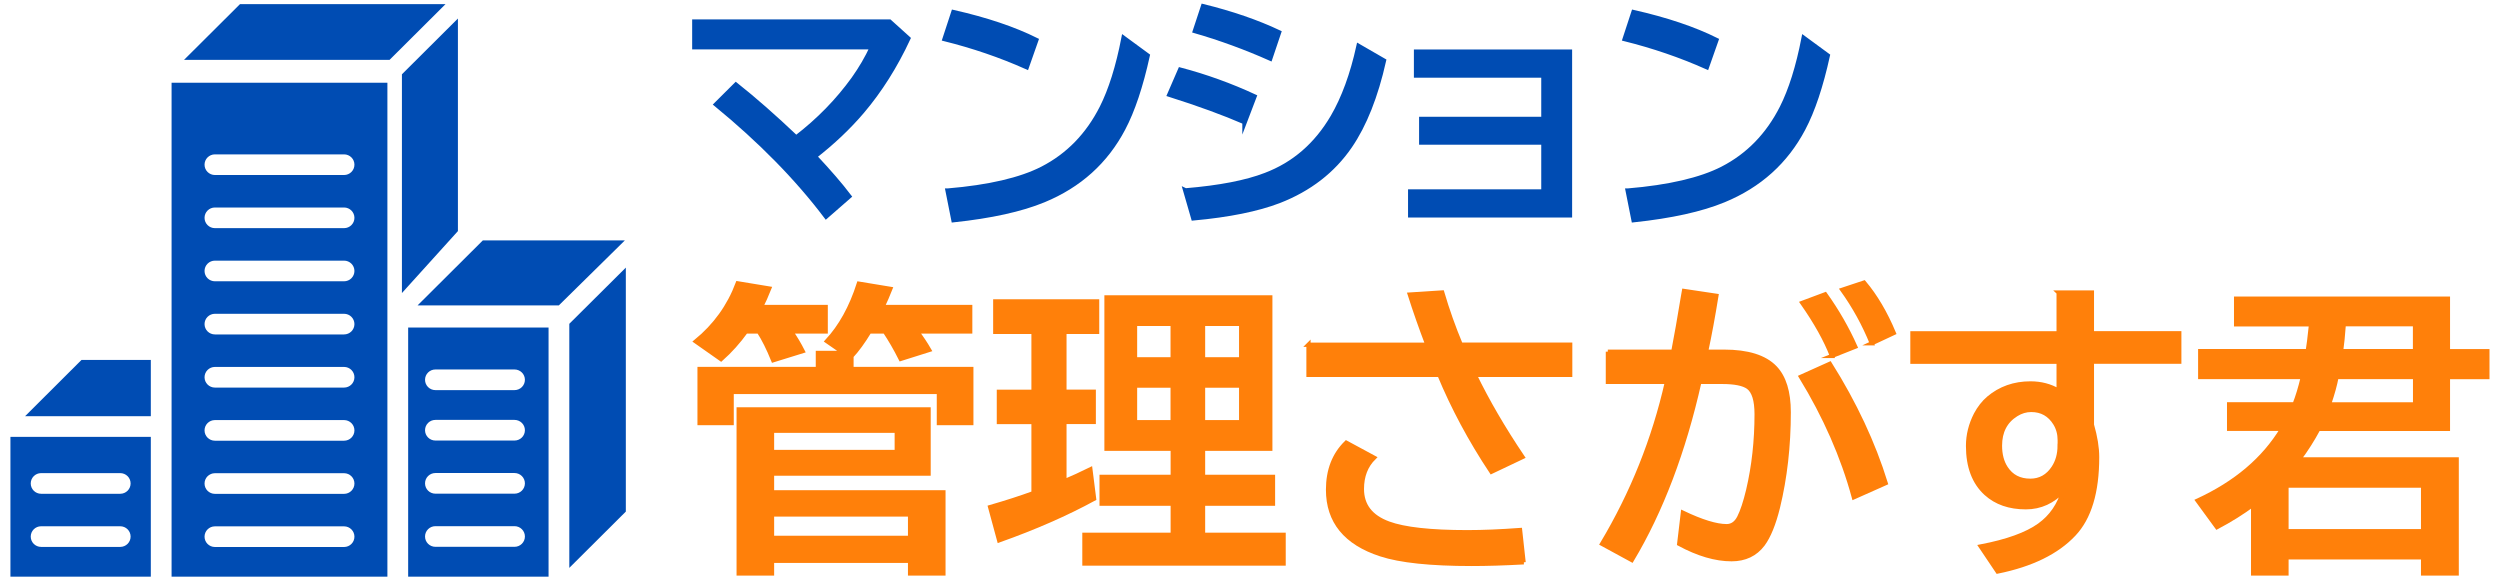
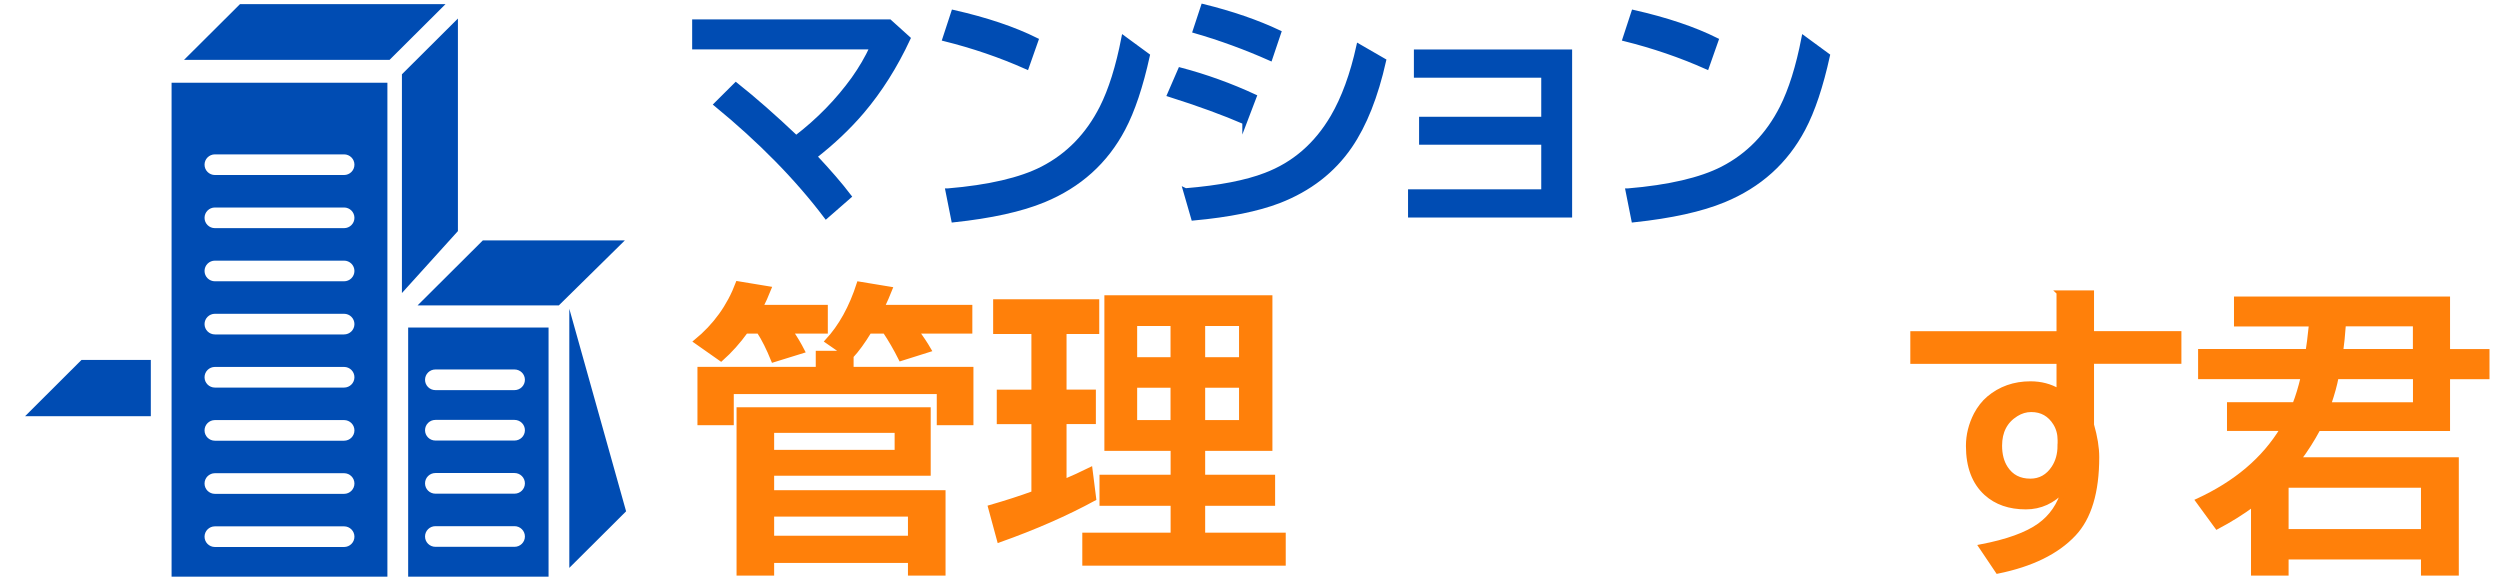
<svg xmlns="http://www.w3.org/2000/svg" width="198" height="46" viewBox="0 0 198 46" fill="none">
  <path d="M62.646 26.253C62.993 26.751 63.3 27.27 63.574 27.808L61.238 28.532C60.864 27.609 60.484 26.844 60.097 26.253H59.076C58.488 27.07 57.834 27.801 57.107 28.446L55.111 27.044C56.64 25.794 57.741 24.266 58.428 22.438L60.924 22.85C60.697 23.422 60.477 23.907 60.27 24.312H65.396V26.253H62.64H62.646ZM72.617 26.253C72.978 26.725 73.305 27.217 73.592 27.715L71.336 28.426C70.929 27.615 70.508 26.891 70.081 26.253H68.86C68.359 27.077 67.885 27.728 67.438 28.207V29.224H76.929V33.511H74.359V31.045H57.948V33.511H55.405V29.224H64.775V27.948H66.831L65.496 27.024C66.577 25.861 67.418 24.345 68.019 22.465L70.515 22.877C70.328 23.349 70.121 23.834 69.894 24.312H76.842V26.253H72.617ZM73.545 32.42V37.511H61.145V38.993H74.72V45.42H72.077V44.417H61.145V45.42H58.502V32.42H73.545ZM61.145 34.115V35.797H71.022V34.115H61.145ZM61.145 40.748V42.596H72.077V40.748H61.145Z" fill="#FF800A" stroke="#FF800A" stroke-width="0.334" stroke-miterlimit="10" />
  <path d="M84.303 26.279V31.025H86.626V33.417H84.303V38.116C84.938 37.85 85.618 37.538 86.359 37.172L86.653 39.498C84.47 40.688 81.961 41.791 79.131 42.795L78.417 40.163C79.705 39.791 80.853 39.419 81.854 39.053V33.424H79.111V31.031H81.854V26.286H78.824V23.867H86.893V26.286H84.303V26.279ZM100.608 23.554V35.544H95.282V37.764H100.822V39.891H95.282V42.356H101.663V44.636H85.885V42.356H92.88V39.891H87.247V37.764H92.88V35.544H87.634V23.554H100.608ZM89.896 25.654V28.459H92.873V25.654H89.896ZM89.896 30.539V33.437H92.873V30.539H89.896ZM98.299 28.459V25.654H95.282V28.459H98.299ZM98.299 33.437V30.539H95.282V33.437H98.299Z" fill="#FF800A" stroke="#FF800A" stroke-width="0.334" stroke-miterlimit="10" />
-   <path d="M103.625 27.303H113.049C112.541 25.974 112.074 24.644 111.654 23.328L114.223 23.162C114.63 24.551 115.118 25.927 115.692 27.296H124.361V29.689H116.793C117.801 31.769 119.062 33.936 120.584 36.195L118.121 37.365C116.446 34.84 115.078 32.281 114.003 29.689H103.632V27.296L103.625 27.303ZM120.684 44.536C119.129 44.623 117.754 44.663 116.553 44.663C113.296 44.663 110.9 44.41 109.358 43.905C106.575 43.001 105.18 41.293 105.18 38.787C105.18 37.245 105.661 36.003 106.622 35.059L108.824 36.249C108.183 36.88 107.863 37.704 107.863 38.728C107.863 40.03 108.564 40.941 109.972 41.459C111.213 41.918 113.296 42.15 116.212 42.15C117.447 42.15 118.842 42.091 120.39 41.978L120.67 44.536H120.684Z" fill="#FF800A" stroke="#FF800A" stroke-width="0.334" stroke-miterlimit="10" />
-   <path d="M127.338 27.854H132.523C132.757 26.658 133.017 25.163 133.311 23.381L133.371 23.043L135.94 23.428C135.673 25.076 135.4 26.558 135.12 27.854H136.541C138.416 27.854 139.765 28.273 140.579 29.117C141.306 29.875 141.667 31.051 141.667 32.646C141.667 35.331 141.38 37.843 140.812 40.183C140.485 41.505 140.085 42.483 139.618 43.114C139.024 43.898 138.196 44.29 137.142 44.29C135.874 44.29 134.492 43.885 132.991 43.074L133.284 40.608C134.772 41.319 135.927 41.672 136.748 41.672C137.175 41.672 137.509 41.439 137.742 40.98C137.996 40.482 138.23 39.764 138.457 38.821C138.904 36.913 139.124 34.906 139.124 32.806C139.124 31.703 138.904 30.985 138.457 30.659C138.076 30.387 137.389 30.247 136.401 30.247H134.592C133.351 35.763 131.562 40.469 129.24 44.357L126.884 43.074C129.286 39.06 130.995 34.786 132.023 30.247H127.344V27.854H127.338ZM146.826 39.385C145.945 36.142 144.543 32.965 142.634 29.841L144.924 28.811C146.892 31.942 148.367 35.092 149.348 38.262L146.826 39.385ZM145.09 28.193C144.603 26.93 143.822 25.528 142.741 23.986L144.557 23.308C145.504 24.638 146.298 26.02 146.939 27.456L145.084 28.193H145.09ZM148.247 27.19C147.64 25.688 146.859 24.272 145.911 22.95L147.633 22.378C148.534 23.448 149.322 24.777 149.989 26.372L148.241 27.19H148.247Z" fill="#FF800A" stroke="#FF800A" stroke-width="0.334" stroke-miterlimit="10" />
  <path d="M163.037 23.169H165.68V26.392H172.6V28.645H165.68V33.643C165.953 34.6 166.093 35.451 166.093 36.202C166.093 38.973 165.479 41.014 164.251 42.31C162.916 43.732 160.901 44.722 158.211 45.267L156.876 43.28C158.965 42.881 160.514 42.323 161.522 41.599C162.469 40.914 163.103 39.984 163.437 38.807C162.603 39.718 161.602 40.176 160.447 40.176C159.146 40.176 158.098 39.811 157.29 39.08C156.343 38.216 155.869 36.96 155.869 35.318C155.869 34.454 156.076 33.623 156.489 32.819C156.763 32.307 157.097 31.875 157.497 31.536C158.418 30.759 159.526 30.367 160.814 30.367C161.635 30.367 162.376 30.559 163.043 30.951V28.652H151.464V26.399H163.043V23.175L163.037 23.169ZM163.13 35.298V34.866C163.13 34.368 163.01 33.929 162.776 33.543C162.336 32.826 161.702 32.467 160.874 32.467C160.454 32.467 160.06 32.586 159.686 32.819C158.825 33.357 158.398 34.181 158.398 35.298C158.398 35.996 158.552 36.594 158.865 37.072C159.306 37.744 159.947 38.076 160.801 38.076C161.575 38.076 162.189 37.73 162.643 37.039C162.963 36.547 163.123 35.969 163.123 35.298H163.13Z" fill="#FF800A" stroke="#FF800A" stroke-width="0.334" stroke-miterlimit="10" />
  <path d="M182.078 36.382H194.571V45.42H191.908V44.144H181.09V45.42H178.447V39.964C177.573 40.608 176.618 41.207 175.584 41.752L174.049 39.651C177.065 38.262 179.308 36.368 180.756 33.962H176.545V32.022H181.731C181.964 31.43 182.184 30.712 182.385 29.862H174.256V27.808H182.772C182.845 27.383 182.919 26.758 183.005 25.954L183.032 25.688H177.099V23.654H193.877V27.815H197.001V29.868H193.877V33.969H183.613C183.159 34.82 182.645 35.624 182.078 36.388V36.382ZM181.09 38.462V42.071H191.908V38.462H181.09ZM191.274 29.862H185.054C184.934 30.486 184.747 31.164 184.494 31.909L184.46 32.028H191.274V29.868V29.862ZM191.274 25.681H185.628C185.568 26.532 185.495 27.236 185.415 27.808H191.268V25.681H191.274Z" fill="#FF800A" stroke="#FF800A" stroke-width="0.334" stroke-miterlimit="10" />
  <path d="M55 1.717H70.453L71.928 3.049C70.908 5.238 69.693 7.161 68.29 8.817C67.206 10.091 65.948 11.279 64.523 12.388C65.644 13.584 66.555 14.635 67.249 15.55L65.427 17.141C63.12 14.088 60.214 11.135 56.721 8.269L58.283 6.714C59.743 7.873 61.334 9.27 63.055 10.905C64.841 9.537 66.353 7.981 67.596 6.26C68.189 5.425 68.681 4.583 69.071 3.733H55V1.717Z" fill="#004CB3" stroke="#004CB3" stroke-width="0.362" stroke-miterlimit="10" />
  <path d="M81.314 5.31C79.231 4.381 77.069 3.647 74.82 3.085L75.514 0.968C78.118 1.559 80.301 2.293 82.066 3.172L81.314 5.31ZM75.066 15.103C78.327 14.83 80.829 14.246 82.557 13.361C84.604 12.309 86.166 10.696 87.265 8.529C87.973 7.125 88.552 5.289 88.993 3.013L90.888 4.403C90.352 6.83 89.709 8.759 88.95 10.192C87.576 12.799 85.486 14.686 82.659 15.852C80.88 16.587 78.501 17.112 75.522 17.429L75.059 15.103H75.066Z" fill="#004CB3" stroke="#004CB3" stroke-width="0.362" stroke-miterlimit="10" />
  <path d="M98.573 9.667C96.953 8.961 94.965 8.234 92.622 7.492L93.475 5.526C95.493 6.059 97.452 6.765 99.347 7.643L98.573 9.674V9.667ZM93.895 15.089C96.592 14.866 98.703 14.455 100.229 13.865C102.492 13.008 104.264 11.467 105.558 9.256C106.419 7.78 107.106 5.915 107.605 3.654L109.6 4.806C108.964 7.636 108.067 9.89 106.918 11.568C105.573 13.533 103.7 14.981 101.292 15.917C99.6 16.565 97.344 17.026 94.517 17.285L93.88 15.082L93.895 15.089ZM100.598 4.626C98.653 3.762 96.671 3.035 94.647 2.451L95.29 0.5C97.568 1.062 99.571 1.753 101.292 2.567L100.598 4.626Z" fill="#004CB3" stroke="#004CB3" stroke-width="0.362" stroke-miterlimit="10" />
  <path d="M112.161 4.1H124.331V17.047H111.698V15.175H122.248V11.28H112.573V9.429H122.248V5.973H112.161V4.1Z" fill="#004CB3" stroke="#004CB3" stroke-width="0.362" stroke-miterlimit="10" />
  <path d="M135.178 5.31C133.095 4.381 130.933 3.647 128.685 3.085L129.379 0.968C131.982 1.559 134.166 2.293 135.93 3.172L135.178 5.31ZM128.93 15.103C132.192 14.83 134.693 14.246 136.422 13.361C138.468 12.309 140.03 10.696 141.129 8.529C141.838 7.125 142.416 5.289 142.857 3.013L144.752 4.403C144.217 6.83 143.573 8.759 142.814 10.192C141.44 12.799 139.35 14.686 136.523 15.852C134.744 16.587 132.365 17.112 129.386 17.429L128.923 15.103H128.93Z" fill="#004CB3" stroke="#004CB3" stroke-width="0.362" stroke-miterlimit="10" />
  <path d="M13.763 45.5H30.508V6.726H13.763V45.493V45.5ZM17.021 12.052H27.25C27.8 12.052 28.245 12.495 28.245 13.043C28.245 13.591 27.8 14.035 27.25 14.035H17.021C16.471 14.035 16.026 13.591 16.026 13.043C16.026 12.495 16.471 12.052 17.021 12.052ZM17.021 16.26H27.25C27.8 16.26 28.245 16.704 28.245 17.252C28.245 17.8 27.8 18.243 27.25 18.243H17.021C16.471 18.243 16.026 17.8 16.026 17.252C16.026 16.704 16.471 16.26 17.021 16.26ZM17.021 20.469H27.25C27.8 20.469 28.245 20.913 28.245 21.461C28.245 22.008 27.8 22.452 27.25 22.452H17.021C16.471 22.452 16.026 22.008 16.026 21.461C16.026 20.913 16.471 20.469 17.021 20.469ZM17.021 24.678H27.25C27.8 24.678 28.245 25.122 28.245 25.669C28.245 26.217 27.8 26.661 27.25 26.661H17.021C16.471 26.661 16.026 26.217 16.026 25.669C16.026 25.122 16.471 24.678 17.021 24.678ZM17.021 28.887H27.25C27.8 28.887 28.245 29.33 28.245 29.878C28.245 30.426 27.8 30.87 27.25 30.87H17.021C16.471 30.87 16.026 30.426 16.026 29.878C16.026 29.33 16.471 28.887 17.021 28.887ZM17.021 33.096H27.25C27.8 33.096 28.245 33.539 28.245 34.087C28.245 34.635 27.8 35.078 27.25 35.078H17.021C16.471 35.078 16.026 34.635 16.026 34.087C16.026 33.539 16.471 33.096 17.021 33.096ZM17.021 37.304H27.25C27.8 37.304 28.245 37.748 28.245 38.296C28.245 38.843 27.8 39.287 27.25 39.287H17.021C16.471 39.287 16.026 38.843 16.026 38.296C16.026 37.748 16.471 37.304 17.021 37.304ZM17.021 41.513H27.25C27.8 41.513 28.245 41.957 28.245 42.505C28.245 43.052 27.8 43.496 27.25 43.496H17.021C16.471 43.496 16.026 43.052 16.026 42.505C16.026 41.957 16.471 41.513 17.021 41.513Z" fill="#004CB3" stroke="#004CB3" stroke-width="0.348" stroke-miterlimit="10" />
  <path d="M38.313 19.214L33.495 24.012H44.19L49.064 19.214H38.313Z" fill="#004CB3" stroke="#004CB3" stroke-width="0.348" stroke-miterlimit="10" />
  <path d="M2.406 32.79H11.771V28.679H6.528L2.406 32.79Z" fill="#004CB3" stroke="#004CB3" stroke-width="0.348" stroke-miterlimit="10" />
-   <path d="M45.263 25.718V44.557L49.392 40.445V21.613L45.263 25.718Z" fill="#004CB3" stroke="#004CB3" stroke-width="0.348" stroke-miterlimit="10" />
-   <path d="M1 45.5H11.771V34.774H1V45.5ZM3.256 37.297H9.522C10.073 37.297 10.518 37.741 10.518 38.289C10.518 38.837 10.073 39.281 9.522 39.281H3.256C2.706 39.281 2.26 38.837 2.26 38.289C2.26 37.741 2.706 37.297 3.256 37.297ZM3.256 41.506H9.522C10.073 41.506 10.518 41.95 10.518 42.498C10.518 43.045 10.073 43.489 9.522 43.489H3.256C2.706 43.489 2.26 43.045 2.26 42.498C2.26 41.95 2.706 41.506 3.256 41.506Z" fill="#004CB3" stroke="#004CB3" stroke-width="0.348" stroke-miterlimit="10" />
+   <path d="M45.263 25.718V44.557L49.392 40.445L45.263 25.718Z" fill="#004CB3" stroke="#004CB3" stroke-width="0.348" stroke-miterlimit="10" />
  <path d="M32.5 26.113V45.5H43.272V26.113H32.5ZM40.751 43.482H34.484C33.934 43.482 33.489 43.038 33.489 42.491C33.489 41.943 33.934 41.499 34.484 41.499H40.751C41.301 41.499 41.747 41.943 41.747 42.491C41.747 43.038 41.301 43.482 40.751 43.482ZM40.751 39.273H34.484C33.934 39.273 33.489 38.83 33.489 38.282C33.489 37.734 33.934 37.29 34.484 37.29H40.751C41.301 37.29 41.747 37.734 41.747 38.282C41.747 38.83 41.301 39.273 40.751 39.273ZM40.751 35.065H34.484C33.934 35.065 33.489 34.621 33.489 34.073C33.489 33.525 33.934 33.082 34.484 33.082H40.751C41.301 33.082 41.747 33.525 41.747 34.073C41.747 34.621 41.301 35.065 40.751 35.065ZM40.751 31.071H34.484C33.934 31.071 33.489 30.627 33.489 30.079C33.489 29.532 33.934 29.088 34.484 29.088H40.751C41.301 29.088 41.747 29.532 41.747 30.079C41.747 30.627 41.301 31.071 40.751 31.071Z" fill="#004CB3" stroke="#004CB3" stroke-width="0.348" stroke-miterlimit="10" />
  <path d="M32.006 22.757L36.093 18.236V1.887L32.006 5.957V22.757Z" fill="#004CB3" stroke="#004CB3" stroke-width="0.348" stroke-miterlimit="10" />
  <path d="M19.081 0.5L14.994 4.57H30.779L34.866 0.5H19.081Z" fill="#004CB3" stroke="#004CB3" stroke-width="0.348" stroke-miterlimit="10" />
</svg>